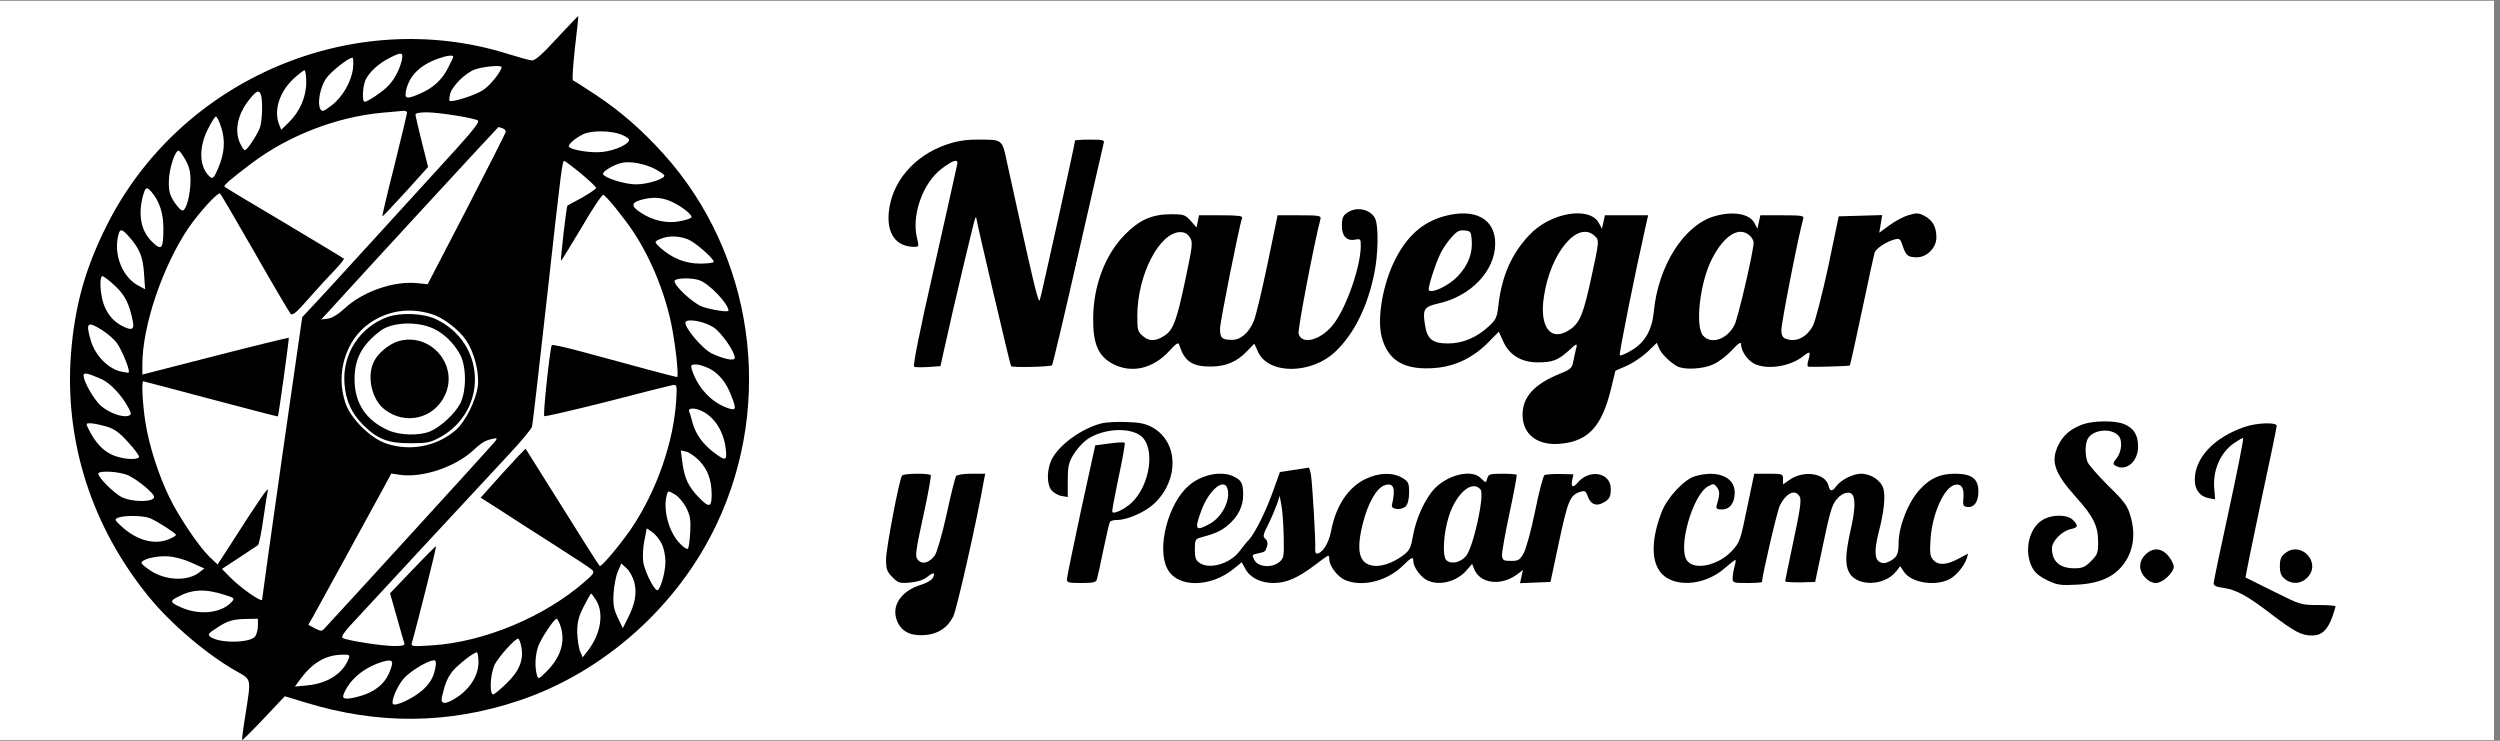
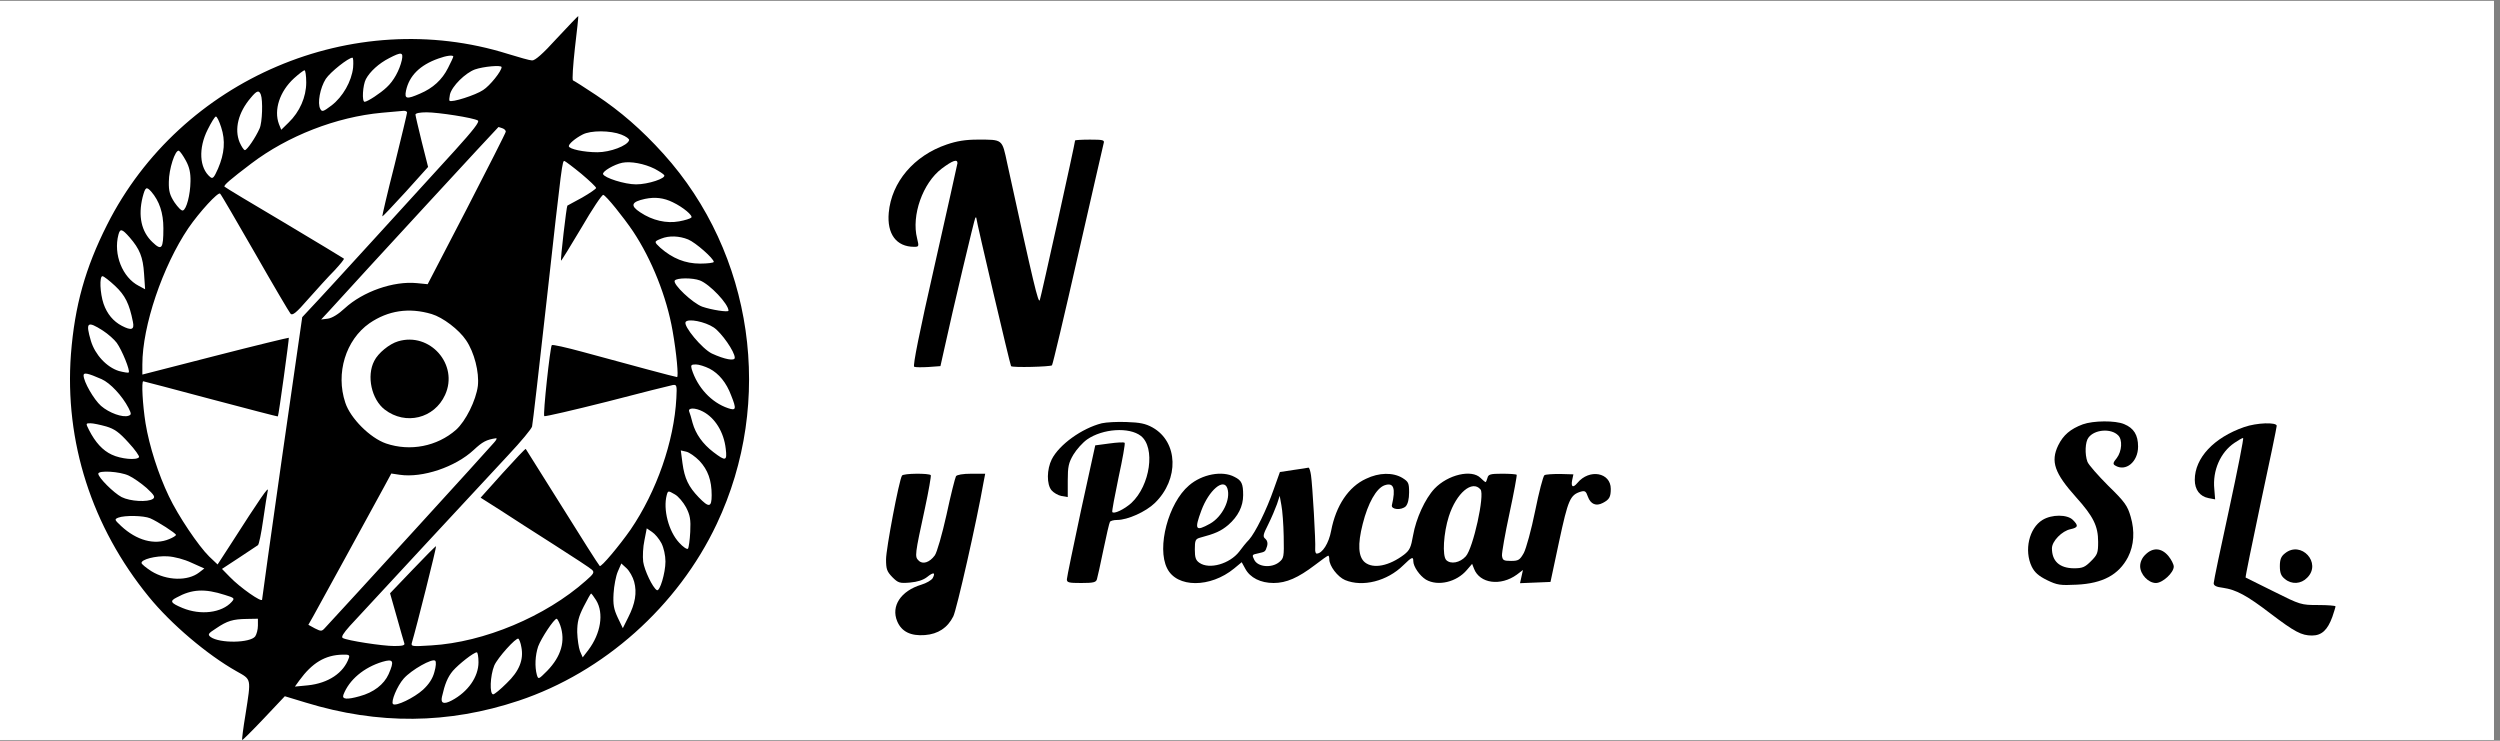
<svg xmlns="http://www.w3.org/2000/svg" width="270" zoomAndPan="magnify" viewBox="0 0 202.5 60" height="80" preserveAspectRatio="xMidYMid meet" version="1.0">
  <rect x="0" y="0" width="202.5" height="60" fill="#808080" stroke="none" />
  <defs>
    <clipPath id="id1">
      <path d="M 0 0.074 L 202 0.074 L 202 59.926 L 0 59.926 Z M 0 0.074 " clip-rule="nonzero" />
    </clipPath>
    <clipPath id="id2">
      <path d="M 5 1 L 61 1 L 61 59.926 L 5 59.926 Z M 5 1 " clip-rule="nonzero" />
    </clipPath>
  </defs>
  <g clip-path="url(#id1)">
    <path fill="rgb(100%, 100%, 100%)" d="M 0 0.074 L 202.5 0.074 L 202.5 67.574 L 0 67.574 Z M 0 0.074 " fill-opacity="1" fill-rule="nonzero" />
    <path fill="rgb(100%, 100%, 100%)" d="M 0 0.074 L 202.5 0.074 L 202.5 60.074 L 0 60.074 Z M 0 0.074 " fill-opacity="1" fill-rule="nonzero" />
    <path fill="rgb(100%, 100%, 100%)" d="M 0 0.074 L 202.5 0.074 L 202.5 60.074 L 0 60.074 Z M 0 0.074 " fill-opacity="1" fill-rule="nonzero" />
-     <path fill="rgb(100%, 100%, 100%)" d="M 0 0.074 L 202.5 0.074 L 202.5 60.074 L 0 60.074 Z M 0 0.074 " fill-opacity="1" fill-rule="nonzero" />
  </g>
  <g clip-path="url(#id2)">
    <path fill="rgb(0%, 0%, 0%)" d="M 45.121 3.09 C 43.965 4.367 43.336 4.91 43.098 4.895 C 42.91 4.895 42.023 4.637 41.141 4.367 C 28.602 0.434 14.629 6.391 8.676 18.203 C 6.906 21.711 6.055 24.754 5.746 28.688 C 5.219 35.77 7.434 42.68 12.059 48.344 C 13.848 50.543 16.773 53.027 19.156 54.371 C 20.383 55.066 20.348 54.898 19.887 57.859 C 19.699 58.984 19.582 59.918 19.617 59.953 C 19.633 59.969 20.434 59.188 21.367 58.199 L 23.07 56.395 L 24.754 56.906 C 30.641 58.711 36.309 58.66 42.023 56.754 C 48.898 54.457 54.906 49.113 58.055 42.441 C 62.75 32.516 61.031 20.535 53.73 12.449 C 51.961 10.492 50.277 9.031 48.285 7.703 C 47.336 7.07 46.5 6.543 46.414 6.512 C 46.332 6.477 46.414 5.301 46.566 3.906 C 46.738 2.492 46.859 1.336 46.84 1.301 C 46.824 1.285 46.059 2.086 45.121 3.09 Z M 32.547 4.875 C 32.359 5.695 31.883 6.562 31.324 7.07 C 30.828 7.547 29.758 8.246 29.535 8.246 C 29.297 8.246 29.383 6.887 29.637 6.41 C 29.961 5.797 30.691 5.133 31.527 4.707 C 32.512 4.195 32.684 4.211 32.547 4.875 Z M 36.715 4.586 C 36.715 4.637 36.527 5.047 36.289 5.508 C 35.812 6.461 35.066 7.141 34.027 7.582 C 32.938 8.059 32.75 8.023 32.887 7.344 C 33.145 6.137 34.012 5.27 35.508 4.742 C 36.156 4.504 36.715 4.434 36.715 4.586 Z M 28.602 5.473 C 28.48 6.594 27.766 7.84 26.863 8.535 C 26.184 9.047 26.082 9.082 25.945 8.824 C 25.691 8.367 25.93 7.105 26.387 6.391 C 26.762 5.828 28.227 4.672 28.547 4.672 C 28.617 4.672 28.633 5.031 28.602 5.473 Z M 40.629 5.438 C 40.629 5.762 39.676 6.953 39.133 7.293 C 38.535 7.703 36.562 8.332 36.41 8.16 C 36.375 8.129 36.395 7.891 36.445 7.652 C 36.613 6.969 37.688 5.914 38.469 5.625 C 39.148 5.387 40.629 5.25 40.629 5.438 Z M 24.805 6.68 C 24.805 7.855 24.277 9.062 23.375 9.93 L 22.781 10.512 L 22.594 10.051 C 22.168 8.91 22.645 7.414 23.816 6.34 C 24.211 5.984 24.586 5.695 24.668 5.695 C 24.738 5.695 24.805 6.137 24.805 6.68 Z M 21.129 7.668 C 21.301 8.129 21.25 9.914 21.027 10.406 C 20.703 11.141 20.008 12.16 19.836 12.16 C 19.75 12.16 19.562 11.871 19.41 11.531 C 18.969 10.461 19.293 9.113 20.312 7.922 C 20.805 7.328 20.977 7.277 21.129 7.668 Z M 32.973 9.113 C 32.973 9.199 32.512 11.121 31.953 13.387 C 31.375 15.633 30.949 17.504 30.965 17.523 C 31 17.555 31.832 16.656 32.855 15.547 L 34.676 13.523 L 34.164 11.496 C 33.891 10.375 33.652 9.371 33.652 9.285 C 33.652 9.164 34.027 9.098 34.555 9.098 C 35.492 9.098 38.352 9.539 38.707 9.762 C 38.879 9.848 38.316 10.562 36.852 12.18 C 34.078 15.227 25.945 24.145 25.828 24.246 C 25.773 24.297 25.453 24.637 25.113 25.012 L 24.48 25.691 L 22.848 37.027 C 21.965 43.258 21.23 48.449 21.23 48.566 C 21.23 48.84 19.445 47.598 18.613 46.73 L 17.98 46.082 L 19.379 45.164 C 20.145 44.652 20.824 44.211 20.891 44.16 C 20.977 44.109 21.164 43.188 21.316 42.117 C 21.469 41.043 21.641 39.973 21.691 39.734 C 21.777 39.344 21.113 40.297 18.629 44.176 L 17.625 45.723 L 16.945 45.078 C 16.078 44.227 14.426 41.777 13.676 40.191 C 12.828 38.422 12.094 36.141 11.789 34.285 C 11.551 32.789 11.449 30.883 11.602 30.883 C 11.637 30.883 14.102 31.531 17.082 32.328 C 20.059 33.113 22.492 33.758 22.508 33.727 C 22.578 33.641 23.426 27.41 23.395 27.359 C 23.359 27.344 20.688 27.988 17.438 28.824 L 11.531 30.34 L 11.531 29.52 C 11.531 26.406 13.168 21.574 15.258 18.477 C 16.16 17.164 17.676 15.516 17.828 15.684 C 17.914 15.754 19.172 17.93 20.652 20.5 C 22.117 23.07 23.426 25.285 23.527 25.402 C 23.684 25.59 23.988 25.352 24.977 24.211 C 25.672 23.43 26.609 22.391 27.086 21.914 C 27.543 21.418 27.902 20.996 27.852 20.945 C 27.816 20.91 25.641 19.598 23.02 18.031 C 20.398 16.484 18.219 15.172 18.188 15.121 C 18.086 15.02 18.664 14.527 20.348 13.25 C 23.309 11.004 27.238 9.473 30.93 9.133 C 31.73 9.062 32.512 8.996 32.684 8.977 C 32.836 8.961 32.973 9.031 32.973 9.113 Z M 17.914 10.305 C 18.27 11.379 18.188 12.434 17.66 13.66 C 17.336 14.391 17.234 14.512 17.027 14.34 C 16.145 13.609 16.059 12.008 16.824 10.492 C 17.113 9.914 17.402 9.438 17.488 9.438 C 17.574 9.438 17.762 9.828 17.914 10.305 Z M 40.699 10.391 C 40.852 10.441 40.969 10.562 40.969 10.664 C 40.969 10.75 39.539 13.559 37.805 16.926 L 34.641 23.02 L 33.773 22.934 C 31.867 22.746 29.398 23.617 27.918 24.977 C 27.41 25.453 26.898 25.762 26.559 25.812 L 26.012 25.879 L 26.645 25.199 C 29.469 22.082 40.34 10.289 40.375 10.289 C 40.41 10.289 40.543 10.34 40.699 10.391 Z M 50.328 10.902 C 50.719 11.055 50.992 11.258 50.957 11.359 C 50.824 11.805 49.426 12.332 48.391 12.332 C 47.301 12.332 46.074 12.074 46.074 11.836 C 46.074 11.652 46.586 11.207 47.18 10.902 C 47.844 10.543 49.461 10.562 50.328 10.902 Z M 15.055 13.012 C 15.344 13.539 15.445 14.016 15.43 14.695 C 15.414 15.785 15.105 16.961 14.816 17.047 C 14.699 17.098 14.41 16.789 14.137 16.398 C 13.762 15.82 13.66 15.496 13.676 14.73 C 13.676 13.711 14.188 12.109 14.492 12.211 C 14.578 12.246 14.836 12.605 15.055 13.012 Z M 47.098 14.086 C 47.742 14.629 48.285 15.141 48.285 15.227 C 48.285 15.293 47.777 15.648 47.148 16.008 C 46.5 16.348 45.973 16.656 45.957 16.656 C 45.887 16.707 45.379 21.062 45.445 21.113 C 45.461 21.148 46.211 19.938 47.098 18.441 C 47.965 16.945 48.762 15.754 48.867 15.785 C 49.105 15.855 50.5 17.59 51.281 18.746 C 52.797 21.027 54.004 24.059 54.48 26.797 C 54.805 28.637 54.973 30.543 54.84 30.543 C 54.719 30.543 51.043 29.555 47.18 28.5 C 45.871 28.145 44.746 27.887 44.695 27.957 C 44.559 28.125 43.965 33.59 44.086 33.707 C 44.137 33.758 46.414 33.23 49.172 32.535 C 51.91 31.82 54.309 31.223 54.496 31.188 C 54.82 31.137 54.84 31.223 54.785 32.246 C 54.602 35.75 53.188 39.801 51.078 42.898 C 50.176 44.191 48.68 45.98 48.578 45.844 C 48.441 45.691 47.199 43.734 44.969 40.16 C 43.676 38.098 42.605 36.398 42.586 36.363 C 42.551 36.328 41.719 37.215 40.73 38.305 L 38.93 40.312 L 40.512 41.316 C 41.363 41.879 43.336 43.137 44.883 44.125 C 46.434 45.113 47.809 46.016 47.945 46.148 C 48.168 46.355 48.102 46.473 47.438 47.051 C 44.188 49.93 39.219 52.023 34.945 52.277 C 33.348 52.379 33.277 52.363 33.363 52.055 C 33.723 50.863 35.371 44.293 35.32 44.242 C 35.285 44.227 34.438 45.078 33.434 46.133 L 31.594 48.055 L 32.141 49.98 C 32.43 51.035 32.719 52.004 32.75 52.105 C 32.82 52.277 32.582 52.328 31.934 52.328 C 30.98 52.328 28.125 51.887 27.766 51.68 C 27.613 51.598 27.816 51.289 28.328 50.711 C 29.586 49.352 39.184 38.984 41.191 36.84 C 42.195 35.77 43.062 34.73 43.098 34.543 C 43.148 34.355 43.676 29.727 44.289 24.246 C 45.531 13.062 45.547 12.977 45.734 13.047 C 45.82 13.082 46.434 13.539 47.098 14.086 Z M 53.035 13.676 C 53.41 13.879 53.75 14.102 53.801 14.188 C 53.969 14.441 52.508 14.934 51.52 14.934 C 50.602 14.934 48.949 14.406 48.848 14.102 C 48.781 13.879 49.75 13.32 50.398 13.184 C 51.078 13.047 52.184 13.25 53.035 13.676 Z M 12.246 15.516 C 12.91 16.281 13.234 17.25 13.234 18.492 C 13.234 20.16 13.098 20.332 12.352 19.617 C 11.449 18.766 11.176 17.504 11.551 15.973 C 11.77 15.141 11.855 15.09 12.246 15.516 Z M 54.496 16.383 C 55.348 16.789 56.148 17.473 55.996 17.625 C 55.91 17.711 55.469 17.848 55.008 17.93 C 53.988 18.117 52.848 17.863 51.859 17.199 C 51.027 16.656 51.129 16.348 52.25 16.109 C 53.066 15.941 53.766 16.023 54.496 16.383 Z M 10.496 19.223 C 11.312 20.16 11.586 20.824 11.668 22.168 L 11.754 23.43 L 11.242 23.156 C 9.918 22.477 9.168 20.602 9.594 19.004 C 9.73 18.492 9.883 18.527 10.496 19.223 Z M 55.738 19.395 C 56.352 19.648 57.816 20.945 57.816 21.215 C 57.816 21.285 57.324 21.352 56.711 21.352 C 55.5 21.352 54.465 20.926 53.492 20.074 C 52.965 19.582 52.965 19.566 53.562 19.328 C 54.191 19.07 55.023 19.105 55.738 19.395 Z M 9.32 23.156 C 10.137 23.922 10.477 24.602 10.766 26.066 C 10.902 26.715 10.648 26.797 9.867 26.391 C 9.184 26.031 8.676 25.438 8.387 24.602 C 8.098 23.75 8.043 22.371 8.301 22.371 C 8.402 22.371 8.863 22.73 9.32 23.156 Z M 56.691 22.715 C 57.492 23.02 59.008 24.621 59.008 25.164 C 59.008 25.316 57.613 25.098 56.879 24.84 C 56.098 24.551 54.48 23.02 54.652 22.73 C 54.805 22.492 56.113 22.492 56.691 22.715 Z M 34.965 25.438 C 35.867 25.707 37.176 26.695 37.754 27.562 C 38.418 28.535 38.828 30.152 38.707 31.258 C 38.555 32.434 37.719 34.117 36.938 34.816 C 35.406 36.16 33.227 36.586 31.27 35.922 C 29.977 35.477 28.379 33.879 27.969 32.617 C 27.172 30.234 28.004 27.531 29.926 26.184 C 31.441 25.148 33.125 24.891 34.965 25.438 Z M 57.816 26.527 C 58.445 26.953 59.516 28.484 59.516 28.977 C 59.516 29.266 58.699 29.113 57.664 28.637 C 56.879 28.262 55.332 26.406 55.535 26.082 C 55.723 25.777 57.102 26.051 57.816 26.527 Z M 8.336 26.781 C 8.758 27.055 9.254 27.496 9.457 27.77 C 9.883 28.363 10.562 30.031 10.426 30.168 C 10.395 30.219 10.02 30.152 9.629 30.051 C 8.641 29.742 7.703 28.738 7.363 27.613 C 6.922 26.102 7.059 25.965 8.336 26.781 Z M 57.477 29.863 C 58.223 30.254 58.836 30.984 59.227 32.039 C 59.672 33.148 59.621 33.281 58.973 33.062 C 57.613 32.602 56.488 31.375 56.027 29.895 C 55.945 29.574 55.977 29.52 56.371 29.52 C 56.609 29.52 57.102 29.676 57.477 29.863 Z M 8.23 30.711 C 8.93 31.02 9.898 32.059 10.41 33.043 C 10.648 33.52 10.648 33.59 10.41 33.676 C 9.949 33.844 8.844 33.453 8.18 32.875 C 7.602 32.363 6.77 30.918 6.77 30.406 C 6.77 30.152 7.109 30.219 8.23 30.711 Z M 56.93 33.332 C 57.918 33.844 58.633 35 58.785 36.348 C 58.906 37.352 58.785 37.383 57.781 36.617 C 56.914 35.953 56.352 35.156 56.098 34.254 C 56.012 33.879 55.875 33.469 55.824 33.332 C 55.707 33.012 56.316 33.012 56.93 33.332 Z M 8.605 34.543 C 9.285 34.746 9.66 35.02 10.41 35.852 C 10.938 36.414 11.312 36.961 11.262 37.027 C 11.09 37.301 9.781 37.18 9.047 36.824 C 8.316 36.484 7.723 35.836 7.211 34.832 C 6.938 34.285 6.938 34.285 7.332 34.285 C 7.551 34.285 8.113 34.406 8.605 34.543 Z M 40.016 35.852 C 39.438 36.535 28.02 49.043 26.336 50.848 C 26.062 51.152 26.012 51.152 25.504 50.898 L 24.977 50.609 L 25.383 49.895 C 25.809 49.129 30.148 41.215 31.117 39.426 L 31.695 38.355 L 32.379 38.457 C 34.215 38.73 36.887 37.828 38.367 36.449 C 39.082 35.785 39.387 35.613 40.188 35.496 C 40.273 35.496 40.203 35.648 40.016 35.852 Z M 56.66 37.332 C 57.34 38.066 57.645 38.898 57.645 40.109 C 57.645 41.113 57.426 41.145 56.59 40.277 C 55.773 39.426 55.449 38.762 55.281 37.52 L 55.145 36.484 L 55.586 36.586 C 55.824 36.637 56.316 36.977 56.66 37.332 Z M 10.426 38.523 C 10.801 38.695 11.449 39.156 11.875 39.527 C 12.504 40.109 12.59 40.262 12.383 40.414 C 11.957 40.688 10.547 40.617 9.848 40.262 C 9.203 39.922 7.961 38.68 7.961 38.371 C 7.961 38.082 9.711 38.184 10.426 38.523 Z M 55.57 41.094 C 55.895 41.727 55.961 42.066 55.91 43.086 C 55.875 43.75 55.789 44.363 55.723 44.449 C 55.637 44.516 55.312 44.293 55.008 43.953 C 54.156 43.035 53.699 41.266 54.004 40.109 C 54.105 39.734 54.125 39.734 54.652 40.039 C 54.941 40.191 55.348 40.688 55.57 41.094 Z M 12.164 41.98 C 12.758 42.234 14.238 43.188 14.254 43.324 C 14.254 43.395 14 43.547 13.711 43.664 C 12.504 44.176 11.055 43.766 9.812 42.609 C 9.27 42.098 9.254 42.066 9.578 41.93 C 10.105 41.727 11.637 41.758 12.164 41.98 Z M 53.578 44.004 C 53.766 44.379 53.902 44.992 53.902 45.484 C 53.902 46.406 53.441 47.953 53.203 47.801 C 52.863 47.598 52.199 46.199 52.098 45.504 C 52.047 45.078 52.082 44.293 52.199 43.766 L 52.387 42.797 L 52.812 43.086 C 53.051 43.238 53.391 43.648 53.578 44.004 Z M 15.531 45.59 L 16.551 46.047 L 16.129 46.371 C 15.207 47.086 13.508 47.035 12.266 46.27 C 11.84 45.996 11.465 45.691 11.465 45.605 C 11.43 45.316 12.605 45.008 13.574 45.062 C 14.137 45.094 14.918 45.301 15.531 45.59 Z M 51.367 47.121 C 51.605 48.004 51.453 48.891 50.891 49.996 L 50.449 50.883 L 50.039 50.031 C 49.715 49.332 49.648 48.977 49.699 48.074 C 49.734 47.461 49.887 46.66 50.039 46.305 L 50.328 45.641 L 50.754 46.031 C 50.992 46.254 51.266 46.746 51.367 47.121 Z M 18.219 48.191 C 19.004 48.43 19.02 48.465 18.766 48.754 C 17.965 49.641 16.262 49.859 14.781 49.246 C 13.812 48.84 13.727 48.688 14.305 48.398 C 15.547 47.715 16.586 47.664 18.219 48.191 Z M 48.285 48.617 C 48.934 49.672 48.66 51.324 47.656 52.652 L 47.199 53.246 L 46.977 52.738 C 46.875 52.465 46.773 51.785 46.754 51.203 C 46.754 50.387 46.859 49.961 47.281 49.129 C 47.574 48.551 47.844 48.074 47.879 48.074 C 47.914 48.074 48.102 48.328 48.285 48.617 Z M 20.891 50.676 C 20.891 50.984 20.789 51.375 20.672 51.547 C 20.262 52.09 17.793 52.125 17.062 51.598 C 16.809 51.391 16.844 51.324 17.504 50.898 C 18.406 50.285 18.867 50.148 20.008 50.133 L 20.891 50.117 Z M 45.379 50.645 C 45.82 51.918 45.461 53.164 44.324 54.336 C 43.625 55.035 43.609 55.051 43.488 54.676 C 43.301 53.996 43.352 53.078 43.59 52.363 C 43.848 51.68 44.867 50.133 45.09 50.117 C 45.141 50.117 45.273 50.355 45.379 50.645 Z M 42.23 52.414 C 42.434 53.434 42.059 54.371 41.039 55.34 C 40.543 55.836 40.051 56.242 39.949 56.242 C 39.645 56.242 39.695 54.746 40.035 53.91 C 40.305 53.281 41.805 51.613 41.992 51.734 C 42.059 51.785 42.18 52.09 42.23 52.414 Z M 38.758 53.641 C 38.758 54.828 37.906 56.039 36.598 56.734 C 35.949 57.078 35.68 56.973 35.797 56.445 C 36.035 55.391 36.258 54.848 36.684 54.336 C 37.16 53.793 38.367 52.84 38.621 52.84 C 38.691 52.84 38.758 53.195 38.758 53.641 Z M 28.258 53.297 C 27.836 54.508 26.594 55.34 24.941 55.512 L 23.887 55.613 L 24.242 55.121 C 25.281 53.691 26.336 53.059 27.73 53.027 C 28.258 53.008 28.344 53.059 28.258 53.297 Z M 31.477 54.609 C 31.102 55.441 30.266 56.09 29.129 56.395 C 28.105 56.684 27.68 56.652 27.816 56.277 C 28.277 55.066 29.469 54.062 30.98 53.605 C 31.867 53.348 31.953 53.52 31.477 54.609 Z M 35.184 54.438 C 35.047 54.965 34.742 55.426 34.266 55.867 C 33.551 56.516 32.055 57.246 31.832 57.027 C 31.645 56.84 32.172 55.562 32.699 54.965 C 33.332 54.25 35.031 53.297 35.254 53.52 C 35.34 53.605 35.32 53.98 35.184 54.438 Z M 35.184 54.438 " fill-opacity="1" fill-rule="nonzero" />
  </g>
-   <path fill="rgb(0%, 0%, 0%)" d="M 31.391 25.676 C 29.145 26.492 27.73 28.652 27.902 31.055 C 28.004 32.449 28.465 33.469 29.434 34.441 C 30.59 35.582 31.441 35.902 33.227 35.902 C 34.605 35.902 34.844 35.852 35.66 35.41 C 39.574 33.23 39.355 27.734 35.285 25.844 C 34.281 25.367 32.461 25.301 31.391 25.676 Z M 35.066 26.594 C 35.934 26.984 36.766 27.785 37.277 28.738 C 37.789 29.707 37.789 31.684 37.277 32.688 C 36.836 33.52 35.711 34.559 34.863 34.934 C 33.977 35.309 32.379 35.273 31.441 34.848 C 29.637 34.047 28.719 32.652 28.719 30.711 C 28.719 29.062 29.312 27.938 30.812 26.797 C 31.73 26.102 33.723 26 35.066 26.594 Z M 35.066 26.594 " fill-opacity="1" fill-rule="nonzero" />
  <path fill="rgb(0%, 0%, 0%)" d="M 32.242 27.648 C 31.543 27.852 30.625 28.602 30.316 29.23 C 29.672 30.457 30.098 32.363 31.168 33.18 C 32.855 34.473 35.184 33.895 36.051 31.988 C 37.176 29.539 34.828 26.867 32.242 27.648 Z M 32.242 27.648 " fill-opacity="1" fill-rule="nonzero" />
  <path fill="rgb(0%, 0%, 0%)" d="M 76.688 11.703 C 74.031 12.605 72.211 14.75 71.988 17.234 C 71.836 18.953 72.602 19.992 74.047 19.992 C 74.441 19.992 74.441 19.957 74.285 19.309 C 73.809 17.453 74.746 14.816 76.277 13.66 C 77.164 12.996 77.555 12.859 77.555 13.215 C 77.535 13.336 76.703 17.078 75.699 21.523 C 74.457 26.969 73.93 29.641 74.047 29.707 C 74.152 29.758 74.68 29.758 75.207 29.727 L 76.176 29.656 L 76.465 28.363 C 77.18 25.078 78.934 17.711 79 17.641 C 79.051 17.59 79.086 17.609 79.086 17.676 C 79.086 17.914 81.824 29.574 81.895 29.656 C 81.996 29.793 85.094 29.707 85.211 29.59 C 85.277 29.504 86.23 25.488 87.32 20.672 C 88.426 15.855 89.348 11.77 89.398 11.598 C 89.48 11.344 89.348 11.309 88.289 11.309 C 87.629 11.309 87.082 11.344 87.082 11.379 C 87.082 11.598 84.328 24.039 84.223 24.312 C 84.105 24.602 83.746 23.121 81.586 13.234 C 81.16 11.242 81.246 11.309 79.172 11.309 C 78.199 11.309 77.484 11.43 76.688 11.703 Z M 76.688 11.703 " fill-opacity="1" fill-rule="nonzero" />
-   <path fill="rgb(0%, 0%, 0%)" d="M 109.289 17.133 C 108.793 17.402 108.691 17.609 108.691 18.324 C 108.691 19.121 109.102 19.547 109.746 19.41 C 110.207 19.328 110.223 19.344 110.223 19.957 C 110.207 21.555 109.117 24.754 108.082 26.168 C 107.094 27.531 105.426 28.008 105.188 27.02 C 105.102 26.695 106.43 19.754 106.957 17.742 C 107.023 17.473 106.871 17.438 105.254 17.438 L 103.484 17.438 L 102.668 21.387 C 102.211 23.562 101.715 25.656 101.547 26.031 C 101.121 27.004 100.473 27.547 99.758 27.531 C 98.961 27.512 98.824 27.375 98.824 26.609 C 98.824 26.066 100.355 18.426 100.609 17.641 C 100.66 17.488 100.254 17.438 98.891 17.438 L 97.121 17.438 L 97.02 17.93 L 96.918 18.426 L 96.441 17.879 C 95.98 17.387 95.898 17.352 94.789 17.352 C 93.293 17.371 92.289 17.812 91.117 19.004 C 89.516 20.621 88.562 23.141 88.547 25.777 C 88.527 27.836 88.953 28.84 90.129 29.469 C 91.645 30.27 93.379 29.879 94.707 28.434 C 95.301 27.785 95.453 27.699 95.523 27.938 C 95.93 29.266 96.559 29.691 98.059 29.691 C 99.281 29.691 100.203 29.301 101.02 28.434 L 101.598 27.836 L 101.902 28.5 C 102.738 30.355 106.242 30.34 108.199 28.449 C 109.68 27.035 110.77 24.84 111.312 22.168 C 111.637 20.652 111.672 18.324 111.398 17.727 C 111.074 17.012 110.02 16.723 109.289 17.133 Z M 96.375 19.223 C 96.629 19.617 96.613 19.82 96.031 22.578 C 95.336 25.879 95.047 26.68 94.398 27.137 C 93.668 27.648 93.09 27.684 92.578 27.223 C 92.152 26.867 92.121 26.73 92.121 25.59 C 92.121 22.27 93.922 18.801 95.609 18.801 C 95.93 18.801 96.188 18.934 96.375 19.223 Z M 96.375 19.223 " fill-opacity="1" fill-rule="nonzero" />
-   <path fill="rgb(0%, 0%, 0%)" d="M 117.012 17.504 C 115.242 17.98 113.949 19.121 112.965 21.113 C 112.012 23.035 111.535 25.762 111.91 27.258 C 112.387 29.129 113.629 29.93 115.906 29.828 C 117.695 29.758 119.191 29.078 120.5 27.785 L 121.402 26.867 L 121.777 27.684 C 122.27 28.773 123.242 29.352 124.566 29.352 C 125.758 29.352 126.203 29.18 127.07 28.398 C 127.715 27.801 127.766 27.785 127.684 28.176 C 127.613 28.398 127.527 28.875 127.445 29.23 C 127.344 29.828 127.238 29.914 126.305 30.289 C 124.246 31.137 123.328 32.16 123.328 33.605 C 123.328 35.207 124.566 36.141 126.457 35.938 C 128.668 35.715 129.758 34.523 130.488 31.512 L 130.848 30.031 L 131.816 29.605 C 132.344 29.367 133.094 28.84 133.484 28.465 L 134.199 27.77 L 134.371 28.176 C 134.539 28.637 135.289 29.367 135.867 29.676 C 136.461 29.98 137.961 29.895 138.793 29.504 C 139.219 29.316 139.883 28.805 140.289 28.363 C 140.801 27.801 141.023 27.668 141.023 27.871 C 141.023 28.414 141.531 29.164 142.078 29.453 C 143.117 29.98 144.988 29.707 146.078 28.84 C 146.621 28.414 146.672 28.465 146.484 29.148 C 146.367 29.539 146.383 29.691 146.52 29.707 C 146.977 29.742 149.785 29.656 149.836 29.605 C 149.871 29.574 150.312 27.562 150.824 25.148 C 151.336 22.73 151.793 20.621 151.844 20.469 C 151.945 20.125 152.812 19.566 153.461 19.395 C 153.871 19.293 153.938 19.344 154.125 19.938 C 154.379 20.707 154.551 20.84 155.281 20.84 C 156.082 20.84 156.848 20.059 156.848 19.242 C 156.848 18.391 156.559 17.863 155.91 17.504 C 155.418 17.234 155.246 17.234 154.602 17.422 C 154.191 17.539 153.496 17.914 153.035 18.254 L 152.219 18.852 L 152.34 18.137 L 152.457 17.422 L 150.703 17.473 L 148.934 17.523 L 148.086 21.605 C 147.59 23.871 147.047 26 146.844 26.391 C 146.398 27.242 145.582 27.699 144.836 27.496 C 144.426 27.395 144.324 27.273 144.289 26.781 C 144.254 26.32 145.668 19.09 146.059 17.727 C 146.145 17.473 145.992 17.438 144.359 17.438 L 142.59 17.438 L 142.469 17.98 L 142.352 18.527 L 142.113 18.066 C 141.703 17.301 140.359 17.078 138.844 17.523 C 136.395 18.254 134.316 21.523 133.961 25.23 C 133.809 26.766 133.23 27.77 132.09 28.414 C 131.664 28.672 131.254 28.84 131.203 28.773 C 131.121 28.688 132.43 22.168 133.281 18.406 L 133.5 17.438 L 129.996 17.438 L 129.879 17.98 L 129.758 18.527 L 129.52 18.086 C 128.789 16.672 125.59 17.199 123.871 19.039 C 122.441 20.551 121.641 22.355 121.371 24.738 C 121.266 25.707 121.164 25.895 120.621 26.406 C 119.617 27.344 118.477 27.82 117.285 27.82 C 116.008 27.82 115.586 27.461 115.414 26.254 C 115.227 25.047 115.363 24.84 116.484 24.586 C 119.141 24.008 121.113 21.93 121.113 19.719 C 121.113 17.727 119.48 16.84 117.012 17.504 Z M 119.207 19.395 C 119.309 20.5 118.918 21.504 118.066 22.391 C 117.336 23.141 116.008 23.785 115.738 23.512 C 115.617 23.395 116.266 21.352 116.707 20.469 C 116.895 20.109 117.27 19.547 117.574 19.223 C 118 18.73 118.203 18.629 118.629 18.664 C 119.105 18.715 119.156 18.766 119.207 19.395 Z M 129.145 19.09 C 129.555 19.445 129.555 19.461 128.875 22.578 C 128.277 25.352 127.973 26.117 127.238 26.645 C 125.656 27.785 124.652 26.559 125.062 23.988 C 125.59 20.484 127.785 17.848 129.145 19.09 Z M 141.738 19.09 C 141.906 19.242 142.043 19.496 142.043 19.648 C 142.043 20.348 140.785 25.742 140.496 26.32 C 139.883 27.512 138.574 27.938 137.926 27.156 C 137.297 26.355 137.703 22.867 138.656 20.996 C 139.645 19.055 140.871 18.289 141.738 19.09 Z M 141.738 19.09 " fill-opacity="1" fill-rule="nonzero" />
  <path fill="rgb(0%, 0%, 0%)" d="M 89.242 34.285 C 87.629 34.695 85.805 36.008 85.195 37.199 C 84.785 38.016 84.77 39.238 85.176 39.715 C 85.332 39.902 85.703 40.125 85.977 40.176 L 86.488 40.262 L 86.488 38.934 C 86.488 37.793 86.555 37.488 86.945 36.824 C 87.203 36.398 87.695 35.852 88.051 35.598 C 89.328 34.711 91.473 34.578 92.41 35.309 C 93.602 36.246 93.176 39.309 91.645 40.738 C 91.062 41.266 90.195 41.672 90.094 41.469 C 90.059 41.402 90.297 40.141 90.605 38.66 C 90.93 37.18 91.148 35.922 91.098 35.871 C 91.047 35.801 90.484 35.836 89.855 35.922 L 88.715 36.074 L 87.559 41.352 C 86.945 44.242 86.418 46.762 86.418 46.914 C 86.402 47.188 86.574 47.223 87.578 47.223 C 88.562 47.223 88.785 47.172 88.852 46.914 C 88.902 46.762 89.141 45.672 89.379 44.516 C 89.617 43.359 89.855 42.336 89.906 42.27 C 89.957 42.184 90.215 42.117 90.484 42.117 C 91.336 42.117 92.816 41.453 93.547 40.738 C 95.523 38.812 95.438 35.801 93.363 34.629 C 92.781 34.305 92.324 34.219 91.25 34.184 C 90.504 34.152 89.602 34.203 89.242 34.285 Z M 89.242 34.285 " fill-opacity="1" fill-rule="nonzero" />
  <path fill="rgb(0%, 0%, 0%)" d="M 168.707 34.371 C 167.703 34.746 167.125 35.238 166.715 36.074 C 166.086 37.383 166.41 38.32 168.164 40.277 C 169.559 41.828 169.949 42.609 169.949 43.887 C 169.949 44.789 169.898 44.926 169.371 45.453 C 168.879 45.945 168.691 46.031 167.977 46.031 C 166.816 46.016 166.207 45.453 166.207 44.414 C 166.207 43.836 167.023 43 167.719 42.863 C 168.332 42.73 168.367 42.574 167.906 42.117 C 167.449 41.656 166.188 41.656 165.441 42.117 C 164.352 42.781 163.941 44.586 164.57 45.895 C 164.809 46.371 165.117 46.645 165.797 46.984 C 166.633 47.391 166.871 47.426 168.215 47.359 C 170.324 47.258 171.617 46.559 172.367 45.129 C 172.859 44.16 172.926 43.02 172.586 41.859 C 172.332 40.977 172.129 40.668 170.766 39.344 C 169.934 38.508 169.168 37.641 169.082 37.402 C 168.859 36.805 168.895 35.785 169.168 35.445 C 169.66 34.781 170.988 34.68 171.566 35.258 C 171.941 35.613 171.871 36.551 171.465 37.094 C 171.156 37.469 171.125 37.59 171.328 37.707 C 172.18 38.234 173.184 37.418 173.184 36.176 C 173.184 35.238 172.844 34.68 172.059 34.355 C 171.344 34.047 169.559 34.066 168.707 34.371 Z M 168.707 34.371 " fill-opacity="1" fill-rule="nonzero" />
  <path fill="rgb(0%, 0%, 0%)" d="M 181.773 34.594 C 179.324 35.445 177.777 37.094 177.777 38.867 C 177.777 39.664 178.184 40.211 178.898 40.348 L 179.426 40.449 L 179.359 39.613 C 179.207 38.117 179.852 36.637 180.992 35.871 C 181.316 35.648 181.621 35.477 181.691 35.477 C 181.758 35.477 181.246 38.066 180.566 41.215 C 179.871 44.379 179.309 47.086 179.309 47.238 C 179.309 47.445 179.527 47.547 180.074 47.613 C 181.129 47.766 182.012 48.242 183.902 49.691 C 185.875 51.188 186.422 51.477 187.27 51.477 C 188.055 51.477 188.531 51.035 188.922 49.961 C 189.059 49.555 189.176 49.18 189.176 49.113 C 189.176 49.059 188.547 49.008 187.781 49.008 C 186.387 49.008 186.336 48.992 184.156 47.902 C 182.949 47.309 181.93 46.797 181.895 46.781 C 181.859 46.762 182.422 44.039 183.121 40.719 C 183.836 37.418 184.414 34.609 184.414 34.492 C 184.414 34.184 182.797 34.234 181.773 34.594 Z M 181.773 34.594 " fill-opacity="1" fill-rule="nonzero" />
  <path fill="rgb(0%, 0%, 0%)" d="M 104.777 38.066 L 103.672 38.234 L 103.18 39.613 C 102.586 41.316 101.684 43.137 101.172 43.715 C 100.949 43.938 100.594 44.379 100.371 44.688 C 99.605 45.672 97.957 46.148 97.156 45.59 C 96.852 45.383 96.781 45.164 96.781 44.5 C 96.781 43.785 96.832 43.664 97.172 43.562 C 98.449 43.223 98.891 43.02 99.488 42.523 C 100.285 41.828 100.695 41.012 100.695 40.109 C 100.695 39.188 100.578 38.918 99.996 38.629 C 99.012 38.098 97.359 38.406 96.305 39.324 C 94.637 40.738 93.684 44.348 94.535 46.031 C 95.316 47.629 98.039 47.629 99.965 46.047 L 100.578 45.539 L 100.867 46.066 C 101.258 46.797 102.109 47.223 103.164 47.223 C 104.199 47.223 105.152 46.797 106.496 45.777 C 107.043 45.352 107.535 45.008 107.586 45.008 C 107.637 45.008 107.672 45.145 107.672 45.301 C 107.672 45.844 108.352 46.73 108.949 46.984 C 110.379 47.578 112.367 47.07 113.66 45.793 C 114.359 45.113 114.477 45.062 114.477 45.453 C 114.477 45.895 115.004 46.645 115.5 46.949 C 116.469 47.512 117.984 47.152 118.816 46.168 L 119.242 45.672 L 119.395 46.066 C 119.855 47.273 121.555 47.496 122.867 46.543 L 123.359 46.168 L 123.242 46.695 L 123.121 47.238 L 124.363 47.188 L 125.59 47.137 L 126.285 43.871 C 127.02 40.465 127.172 40.09 128.055 39.82 C 128.379 39.734 128.465 39.785 128.617 40.227 C 128.84 40.84 129.281 41.027 129.828 40.738 C 130.355 40.465 130.473 40.262 130.473 39.598 C 130.473 38.27 128.738 37.945 127.766 39.121 C 127.41 39.547 127.238 39.445 127.344 38.898 L 127.445 38.422 L 126.355 38.391 C 125.777 38.391 125.199 38.422 125.098 38.492 C 124.992 38.574 124.652 39.871 124.348 41.383 C 124.039 42.918 123.617 44.43 123.43 44.789 C 123.105 45.367 122.984 45.434 122.391 45.434 C 121.793 45.434 121.711 45.383 121.66 45.008 C 121.641 44.77 121.914 43.223 122.27 41.57 C 122.629 39.902 122.883 38.508 122.852 38.457 C 122.797 38.406 122.27 38.371 121.66 38.371 C 120.723 38.371 120.551 38.422 120.484 38.711 C 120.434 38.898 120.367 39.051 120.332 39.051 C 120.297 39.051 120.109 38.898 119.922 38.711 C 119.207 37.996 117.285 38.441 116.195 39.582 C 115.43 40.398 114.699 41.996 114.461 43.359 C 114.289 44.348 114.188 44.566 113.73 44.926 C 112.52 45.844 111.246 46.098 110.562 45.555 C 110.02 45.113 109.953 44.109 110.379 42.441 C 110.801 40.754 111.484 39.547 112.148 39.309 C 112.895 39.051 113.066 39.547 112.742 40.926 C 112.676 41.281 113.508 41.352 113.867 41.012 C 114.035 40.824 114.137 40.43 114.137 39.887 C 114.137 39.121 114.086 39.02 113.594 38.711 C 112.828 38.254 111.703 38.27 110.648 38.781 C 109.238 39.426 108.215 40.941 107.824 42.984 C 107.637 44.004 107.109 44.84 106.652 44.84 C 106.566 44.84 106.516 44.668 106.531 44.449 C 106.582 43.922 106.309 39.273 106.191 38.492 C 106.141 38.152 106.055 37.879 105.988 37.879 C 105.938 37.895 105.391 37.98 104.777 38.066 Z M 99.418 39.562 C 99.707 40.449 99.012 41.859 98.008 42.422 C 96.832 43.07 96.73 42.918 97.309 41.352 C 97.922 39.699 99.129 38.68 99.418 39.562 Z M 119.922 39.648 C 120.281 40.074 119.328 44.398 118.73 45.062 C 118.254 45.59 117.508 45.723 117.148 45.367 C 116.809 45.027 116.93 43.156 117.355 41.828 C 117.965 39.922 119.258 38.848 119.922 39.648 Z M 103.98 43.445 C 104.012 45.129 103.996 45.215 103.605 45.539 C 102.992 46.031 101.887 45.93 101.598 45.352 C 101.395 44.941 101.41 44.926 101.902 44.824 C 102.5 44.688 102.48 44.703 102.637 44.227 C 102.703 44.004 102.652 43.785 102.5 43.648 C 102.277 43.477 102.293 43.324 102.719 42.492 C 102.992 41.945 103.297 41.215 103.434 40.84 L 103.656 40.16 L 103.793 40.926 C 103.879 41.352 103.961 42.473 103.98 43.445 Z M 103.98 43.445 " fill-opacity="1" fill-rule="nonzero" />
  <path fill="rgb(0%, 0%, 0%)" d="M 73.062 38.523 C 72.824 38.883 71.77 44.465 71.77 45.301 C 71.77 46.098 71.836 46.285 72.277 46.746 C 72.754 47.223 72.875 47.258 73.707 47.188 C 74.305 47.137 74.781 46.984 75.086 46.746 C 75.613 46.32 75.801 46.355 75.547 46.832 C 75.445 47 75.035 47.238 74.629 47.359 C 72.961 47.867 72.16 49.094 72.672 50.32 C 73.027 51.172 73.777 51.527 74.918 51.441 C 75.988 51.359 76.754 50.848 77.215 49.93 C 77.484 49.418 79.121 42.203 79.68 39 L 79.801 38.371 L 78.695 38.371 C 77.98 38.371 77.52 38.457 77.434 38.574 C 77.367 38.695 77.008 40.09 76.668 41.691 C 76.312 43.289 75.887 44.77 75.715 44.992 C 75.289 45.57 74.73 45.742 74.406 45.402 C 74.082 45.094 74.102 44.941 74.918 41.18 C 75.223 39.766 75.426 38.574 75.395 38.492 C 75.289 38.32 73.164 38.336 73.062 38.523 Z M 73.062 38.523 " fill-opacity="1" fill-rule="nonzero" />
-   <path fill="rgb(0%, 0%, 0%)" d="M 137.297 38.574 C 136.41 38.832 135.016 40.328 134.574 41.52 C 133.789 43.598 133.738 45.301 134.438 46.27 C 135.406 47.629 138.012 47.512 139.711 46.016 C 140.137 45.656 140.512 45.352 140.562 45.352 C 140.613 45.352 140.582 45.605 140.496 45.895 C 140.41 46.199 140.344 46.625 140.344 46.832 C 140.344 47.207 140.41 47.223 141.531 47.223 C 142.195 47.223 142.723 47.188 142.723 47.137 C 142.723 46.676 143.965 41.316 144.172 40.941 C 144.699 39.902 145.43 39.582 145.785 40.242 C 145.922 40.5 145.805 41.332 145.277 43.785 C 144.902 45.555 144.598 47.035 144.598 47.086 C 144.598 47.152 145.141 47.172 145.82 47.172 L 147.027 47.137 L 147.422 45.266 C 148.254 41.316 148.355 40.926 148.797 40.414 C 149.258 39.852 149.938 39.734 150.109 40.176 C 150.297 40.652 150.227 41.504 149.871 43.07 C 149.48 44.875 149.445 45.707 149.77 46.355 C 150.383 47.527 152.645 47.496 153.598 46.27 L 153.922 45.859 L 154.211 46.305 C 154.77 47.152 156.539 47.496 157.766 46.984 C 158.363 46.746 159.109 45.879 159.312 45.215 L 159.418 44.84 L 158.617 45.266 C 157.648 45.777 157 45.809 156.594 45.352 C 156.336 45.078 156.301 44.805 156.371 43.699 C 156.508 41.555 157.527 39.359 158.414 39.258 C 158.922 39.188 159.129 39.598 159.023 40.516 C 158.992 40.906 159.043 41.027 159.332 41.062 C 159.895 41.145 160.25 40.652 160.25 39.82 C 160.25 38.781 159.723 38.371 158.344 38.371 C 157.188 38.371 156.355 38.73 155.555 39.598 C 154.586 40.602 153.785 42.625 153.785 44.023 C 153.785 44.875 153.648 45.145 153.086 45.453 C 152.711 45.641 152.508 45.656 152.254 45.52 C 151.828 45.301 151.809 44.531 152.184 43.07 C 152.594 41.504 152.73 40.242 152.559 39.598 C 152.371 38.918 151.555 38.371 150.723 38.371 C 150.094 38.371 149.07 38.898 148.715 39.41 C 148.406 39.836 148.219 39.82 148.102 39.324 C 147.848 38.32 146.078 38.066 144.953 38.867 L 144.426 39.238 L 144.426 38.812 C 144.426 38.391 144.391 38.371 143.25 38.371 L 142.094 38.371 L 141.516 41.129 C 140.973 43.785 140.922 43.938 140.289 44.617 C 139.184 45.809 137.246 46.234 136.648 45.402 C 135.883 44.363 137.109 40.074 138.352 39.395 C 138.793 39.156 138.844 39.156 139.082 39.477 C 139.32 39.801 139.305 40.074 139.047 40.957 C 138.98 41.195 139.066 41.266 139.473 41.266 C 140.121 41.266 140.512 40.738 140.512 39.887 C 140.512 38.629 139.102 38.047 137.297 38.574 Z M 137.297 38.574 " fill-opacity="1" fill-rule="nonzero" />
  <path fill="rgb(0%, 0%, 0%)" d="M 173.777 44.926 C 173.504 45.18 173.352 45.539 173.352 45.859 C 173.352 46.523 174.016 47.223 174.629 47.223 C 175.172 47.223 176.074 46.387 176.074 45.895 C 176.074 45.707 175.871 45.316 175.633 45.027 C 175.07 44.363 174.375 44.328 173.777 44.926 Z M 173.777 44.926 " fill-opacity="1" fill-rule="nonzero" />
  <path fill="rgb(0%, 0%, 0%)" d="M 185.078 44.824 C 184.77 45.062 184.668 45.316 184.668 45.859 C 184.668 46.406 184.77 46.66 185.078 46.898 C 185.621 47.359 186.387 47.309 186.879 46.797 C 188.09 45.605 186.387 43.75 185.078 44.824 Z M 185.078 44.824 " fill-opacity="1" fill-rule="nonzero" />
</svg>